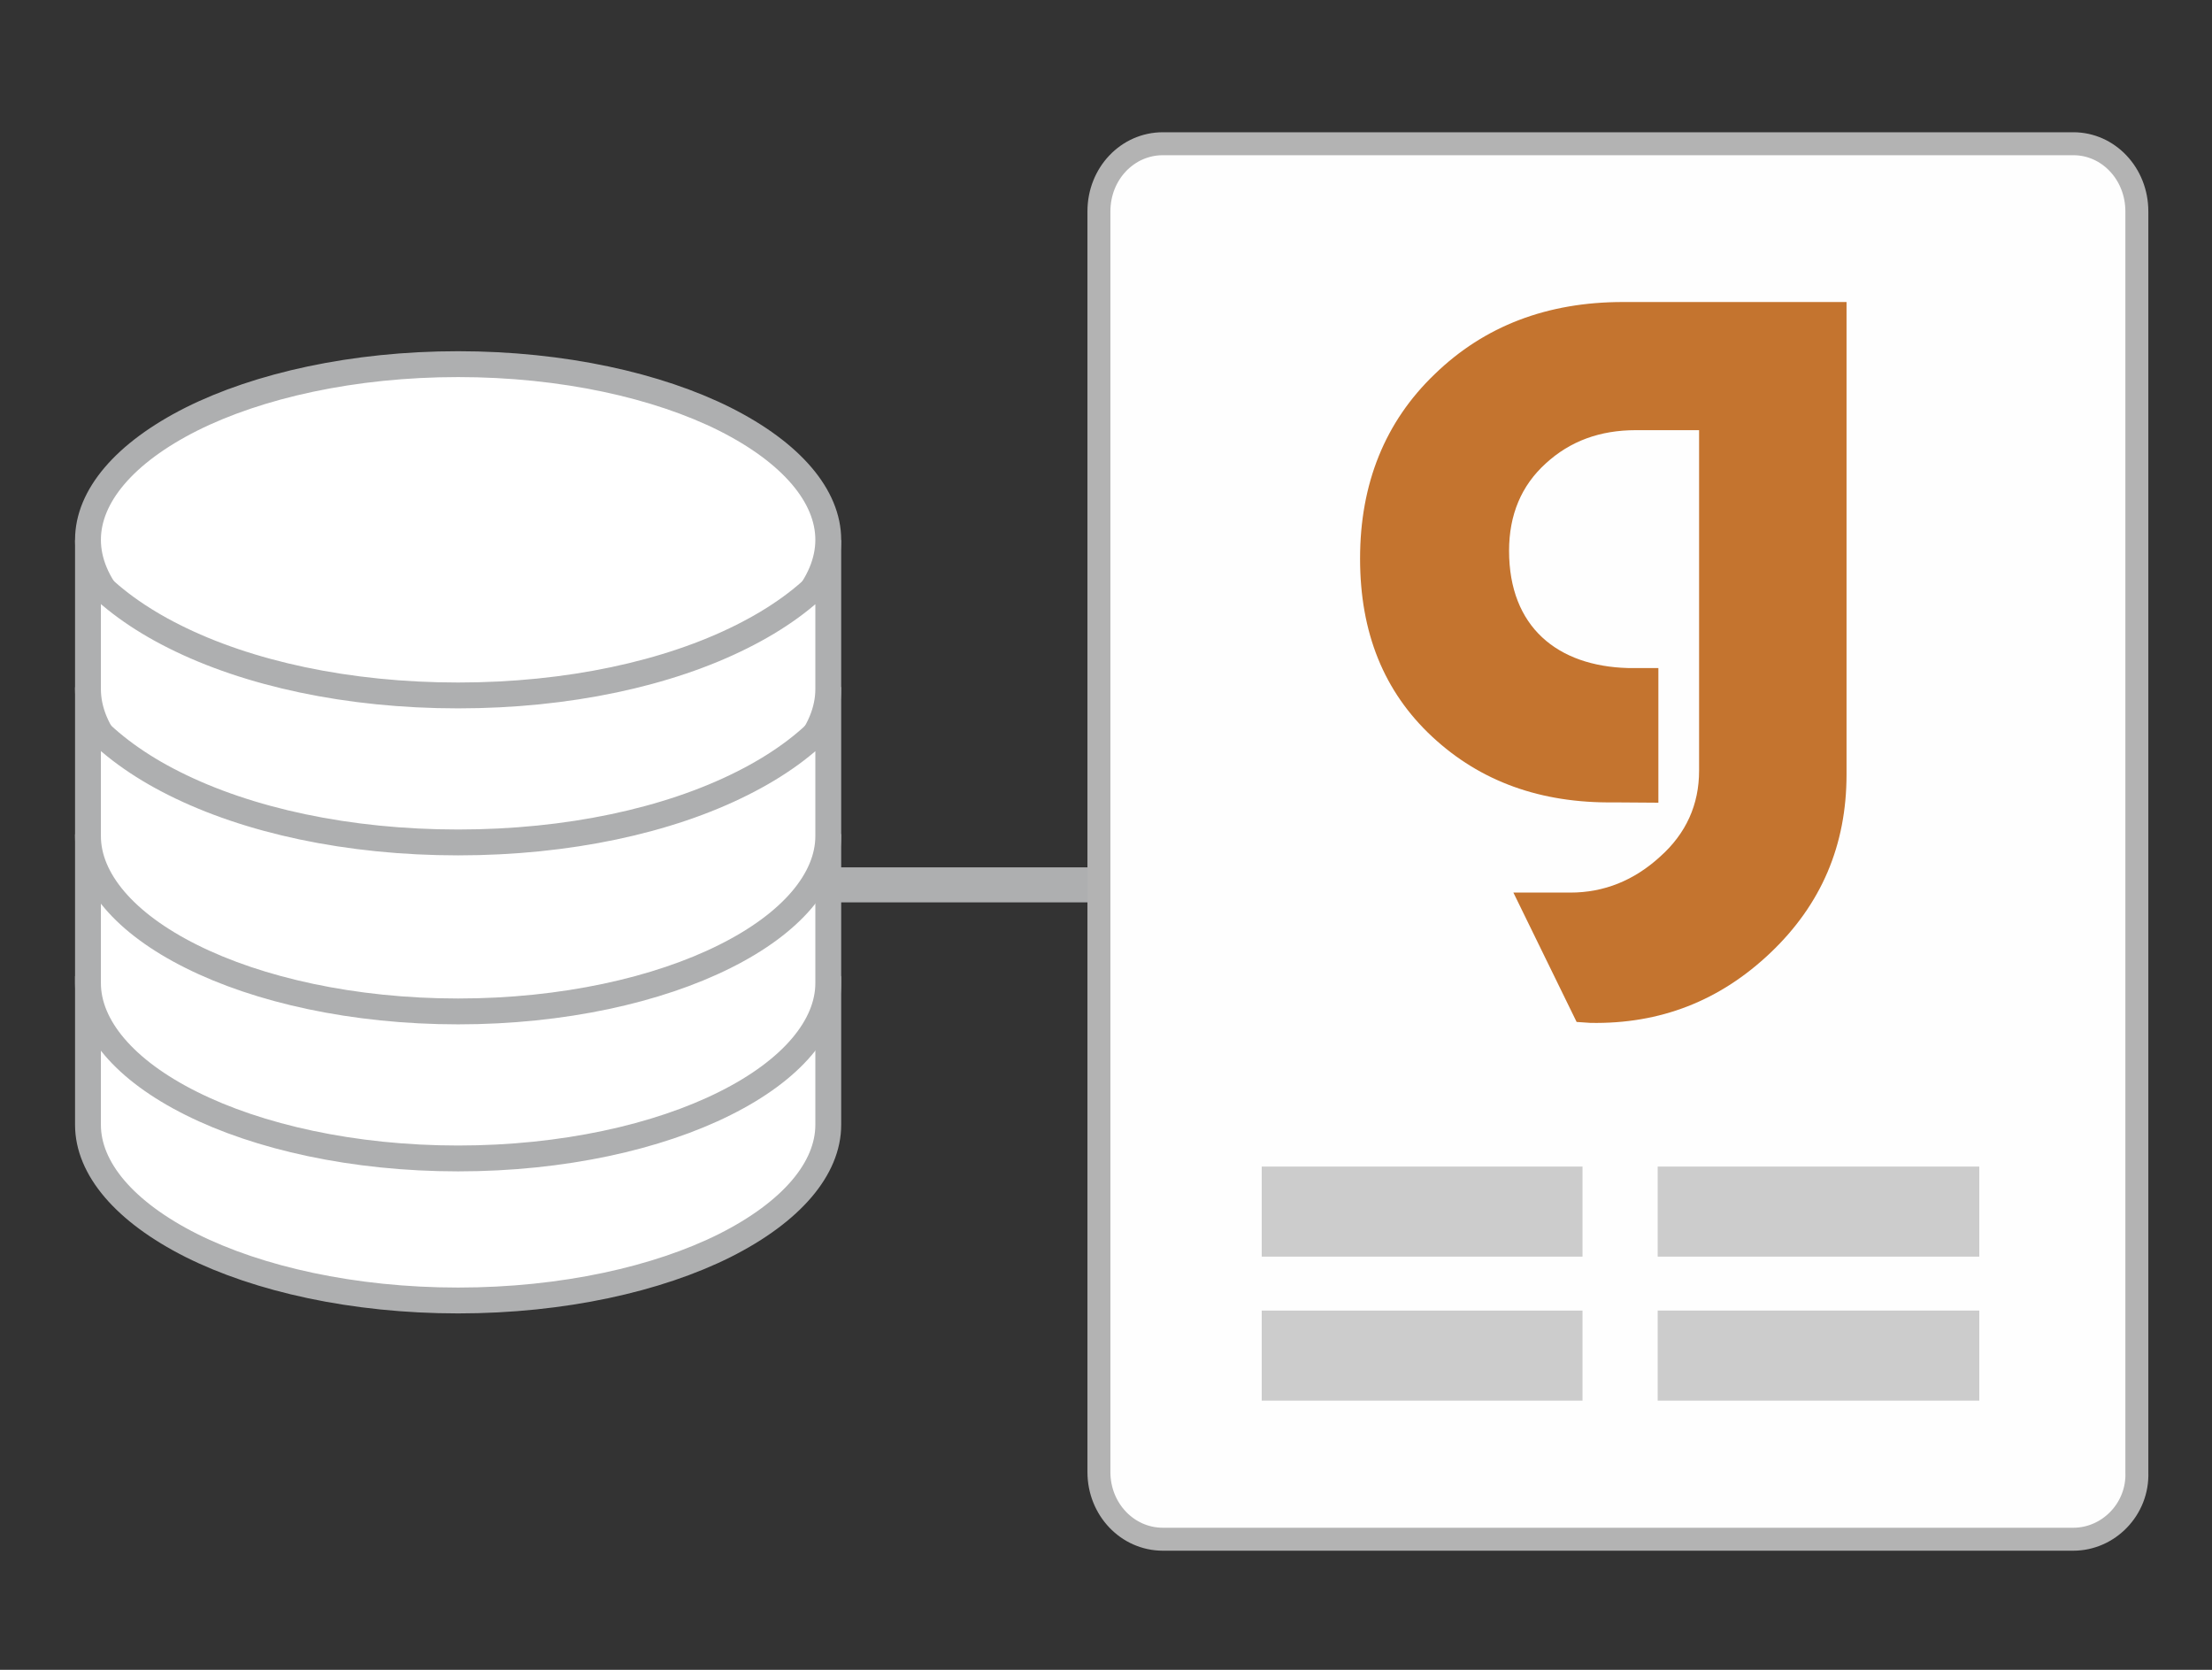
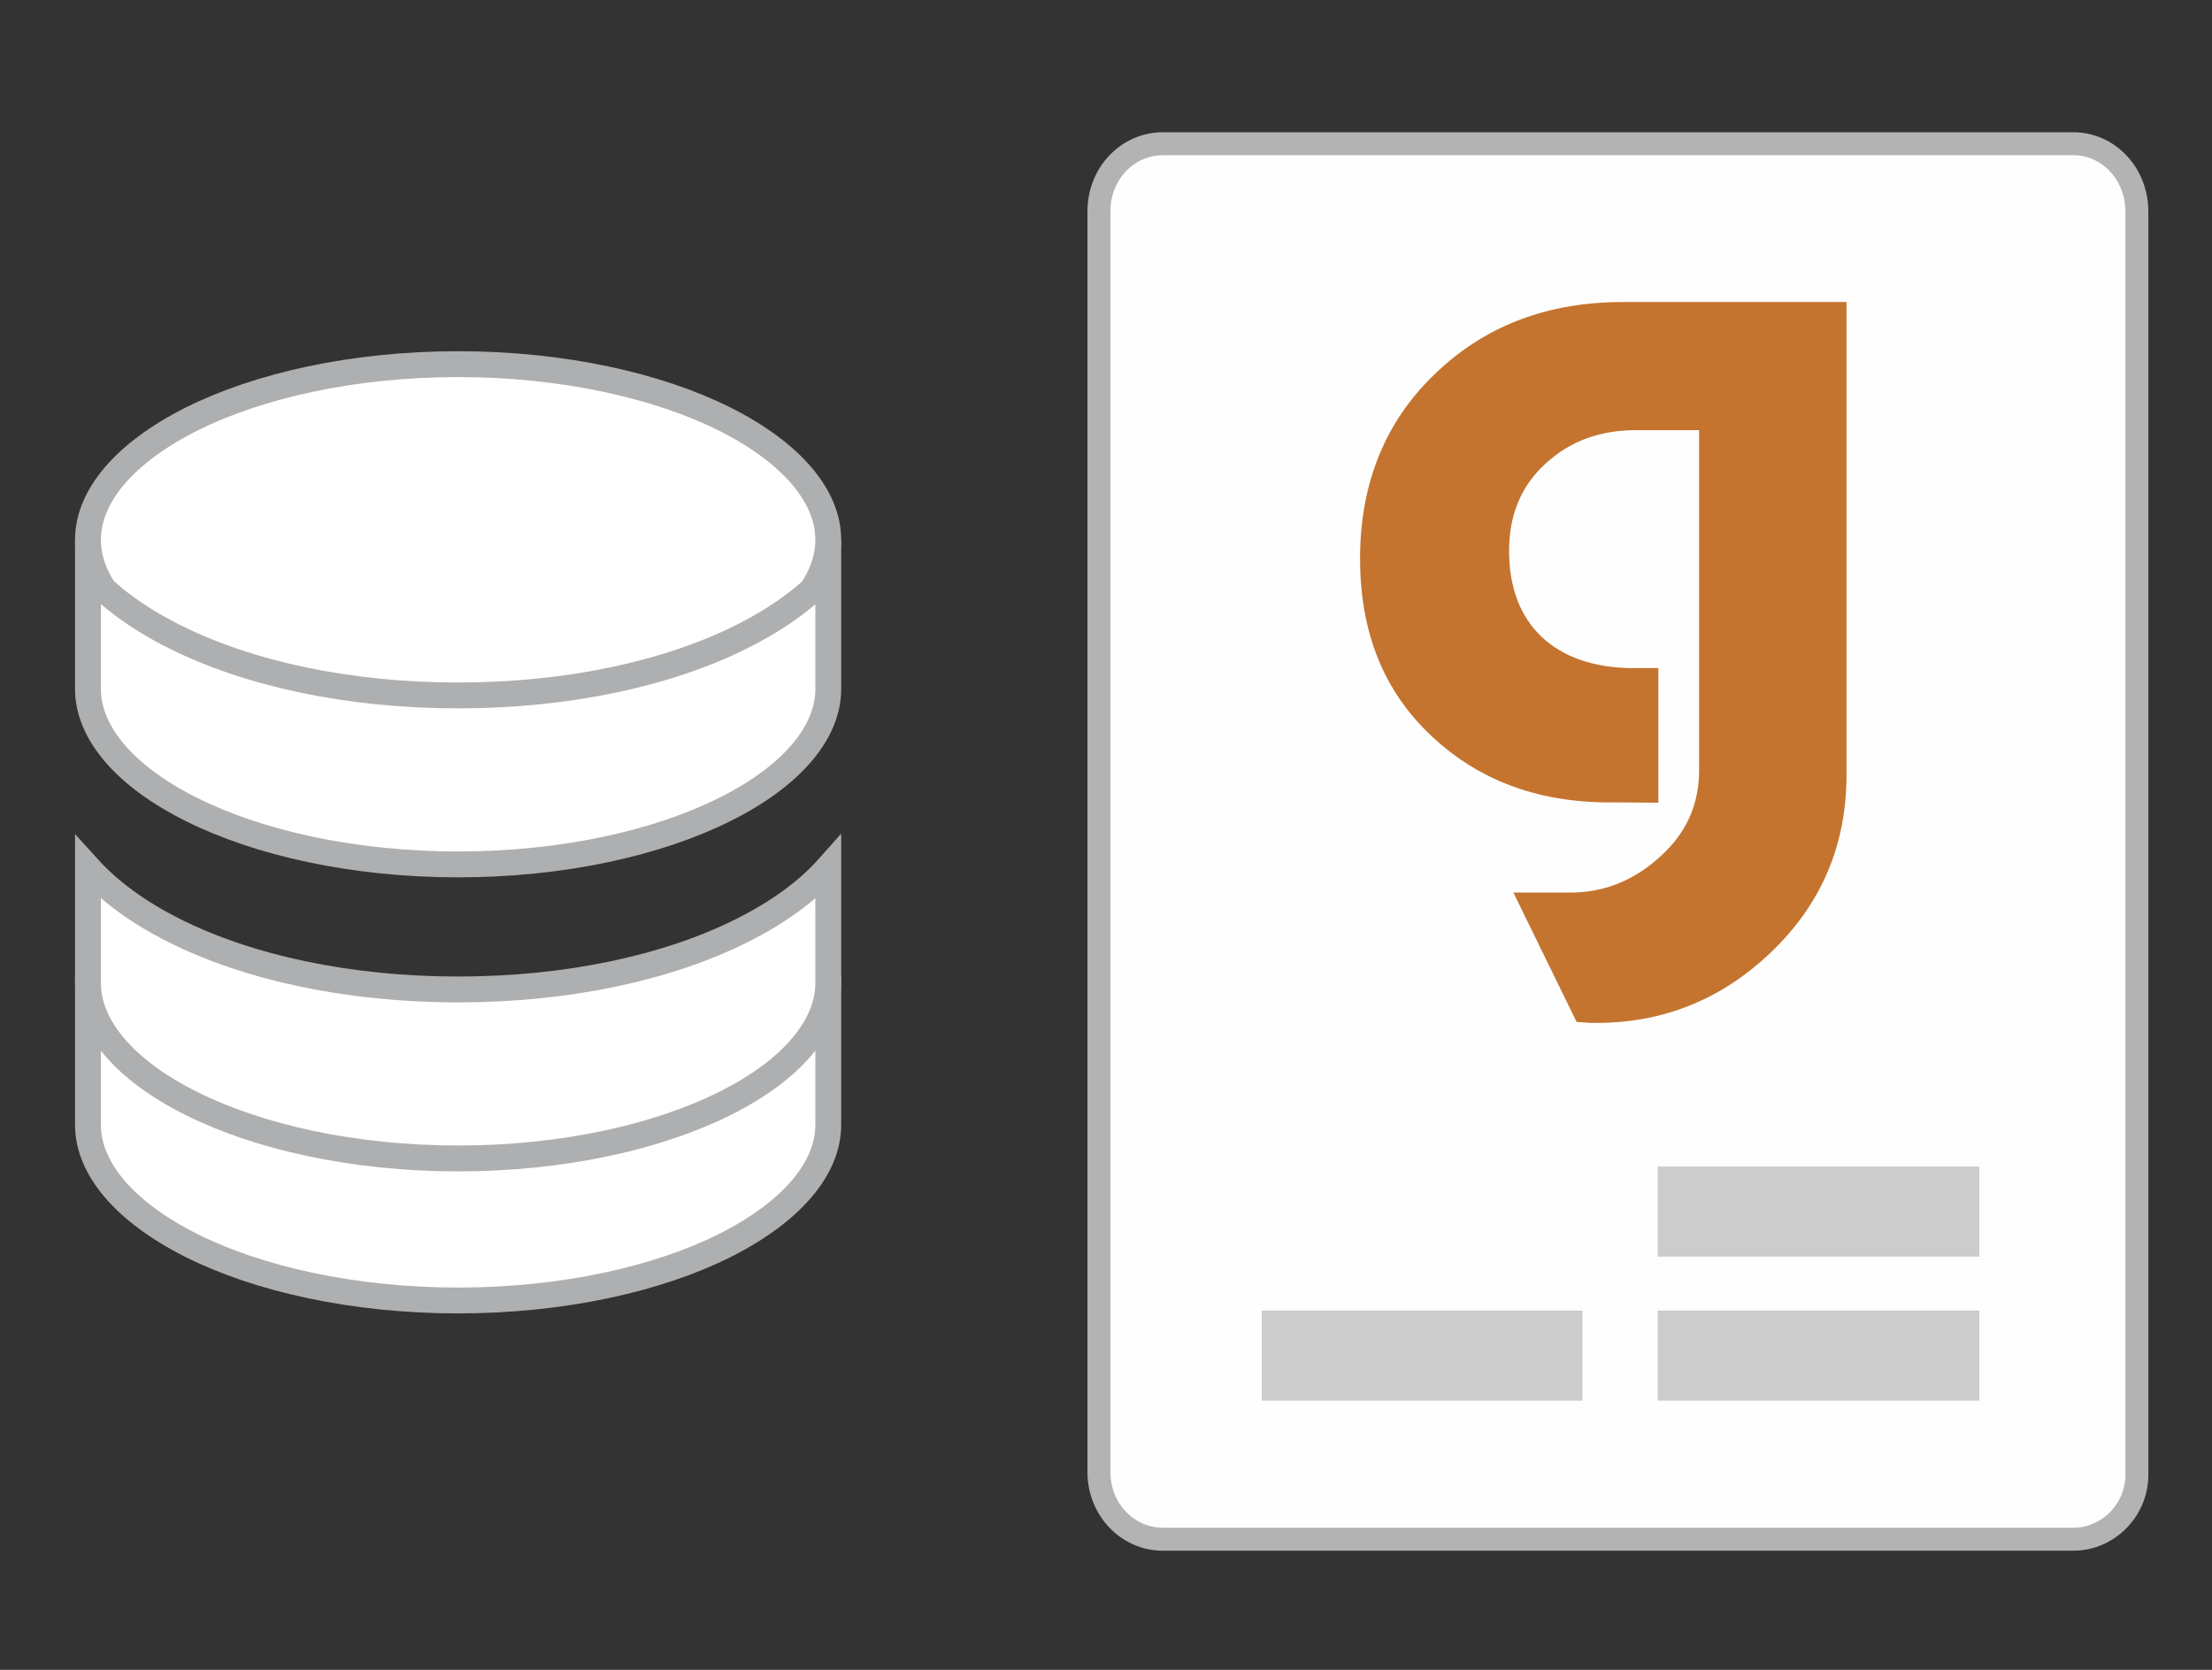
<svg xmlns="http://www.w3.org/2000/svg" height="80" viewBox="0 0 106 80" width="106">
  <rect x="0" y="0" width="106" height="80" fill="#333333" stroke="none" />
-   <path d="m39.677 43.232h36.132v-1.678h-36.132z" fill="#aeafb0" fill-rule="evenodd" stroke-width=".903" />
  <path d="m99.357 73.743h-43.631c-1.703 0-3.065-1.44-3.065-3.216v-60.401c0-1.8 1.362-3.24 3.065-3.24h43.631c1.68 0 3.042 1.44 3.042 3.24v60.401c.068 1.776-1.362 3.216-3.042 3.216z" fill="#fefefe" fill-rule="evenodd" stroke="#b3b3b3" stroke-width="1.1" />
  <path d="m88.487 37.102c0 3.397-1.212 6.228-3.637 8.537-2.424 2.309-5.292 3.427-8.633 3.367l-.665-.045-3.03-6.198h2.735c1.611 0 3.045-.581 4.287-1.713 1.257-1.117 1.877-2.503 1.877-4.127v-16.314h-3.03c-1.715 0-3.149.521-4.317 1.594-1.168 1.058-1.759 2.458-1.759 4.186 0 3.65 2.321 5.527 5.706 5.617h1.449v6.451l-2.129-.015c-3.504.045-6.401-.998-8.707-3.144-2.321-2.16-3.459-4.991-3.459-8.537 0-3.591 1.197-6.555 3.577-8.835 2.38-2.309 5.396-3.456 9.017-3.456h10.718z" fill="#c4742f" stroke-width=".903" />
  <g fill-rule="evenodd" transform="matrix(.903 0 0 .903 -2.136 -.212)">
    <g fill="#fff" stroke="#aeafb0" stroke-width="1.372">
      <path d="m7.034 53.804c1.161 1.281 2.716 2.404 4.566 3.311 3.917 1.971 9.231 3.153 15.077 3.153 5.846 0 11.16-1.182 15.077-3.153 1.85-.906 3.425-2.03 4.566-3.311v6.109c0 2.306-1.929 4.611-5.491 6.404-3.543 1.773-8.581 2.916-14.152 2.916-5.57 0-10.609-1.143-14.152-2.916-3.562-1.793-5.491-4.099-5.491-6.404z" />
      <path d="m26.677 19.555c5.57 0 10.609 1.143 14.152 2.916 3.562 1.793 5.491 4.099 5.491 6.404 0 2.306-1.929 4.611-5.491 6.385-3.543 1.793-8.581 2.936-14.152 2.936-5.57 0-10.609-1.143-14.152-2.936-3.562-1.773-5.491-4.079-5.491-6.385 0-2.306 1.929-4.611 5.491-6.404 3.543-1.773 8.581-2.916 14.152-2.916z" />
      <path d="m7.034 30.669c1.161 1.281 2.716 2.404 4.566 3.33 3.917 1.971 9.231 3.133 15.077 3.133 5.846 0 11.16-1.163 15.077-3.133 1.85-.926 3.425-2.049 4.566-3.33v6.128c0 2.286-1.929 4.611-5.491 6.384-3.543 1.773-8.581 2.916-14.152 2.916-5.57 0-10.609-1.143-14.152-2.916-3.562-1.773-5.491-4.099-5.491-6.384z" />
      <path d="m7.034 46.268c1.161 1.281 2.716 2.404 4.566 3.33 3.917 1.971 9.231 3.133 15.077 3.133 5.846 0 11.16-1.163 15.077-3.133 1.85-.926 3.425-2.049 4.566-3.33v6.128c0 2.286-1.929 4.611-5.491 6.385-3.543 1.773-8.581 2.916-14.152 2.916-5.57 0-10.609-1.143-14.152-2.916-3.562-1.773-5.491-4.099-5.491-6.385z" />
-       <path d="m7.034 38.468c1.161 1.281 2.716 2.404 4.566 3.33 3.917 1.971 9.231 3.133 15.077 3.133 5.846 0 11.16-1.163 15.077-3.133 1.85-.926 3.425-2.049 4.566-3.33v6.128c0 2.286-1.929 4.611-5.491 6.385-3.543 1.773-8.581 2.916-14.152 2.916-5.57 0-10.609-1.143-14.152-2.916-3.562-1.773-5.491-4.099-5.491-6.385z" />
    </g>
    <g fill="#ccc">
-       <path d="m69.323 66.906h17.023v-4.779h-17.023z" />
      <path d="m90.336 66.906h17.067v-4.779h-17.067z" />
      <path d="m69.323 74.547h17.023v-4.779h-17.023z" />
      <path d="m90.336 74.547h17.067v-4.78h-17.067z" />
    </g>
  </g>
</svg>